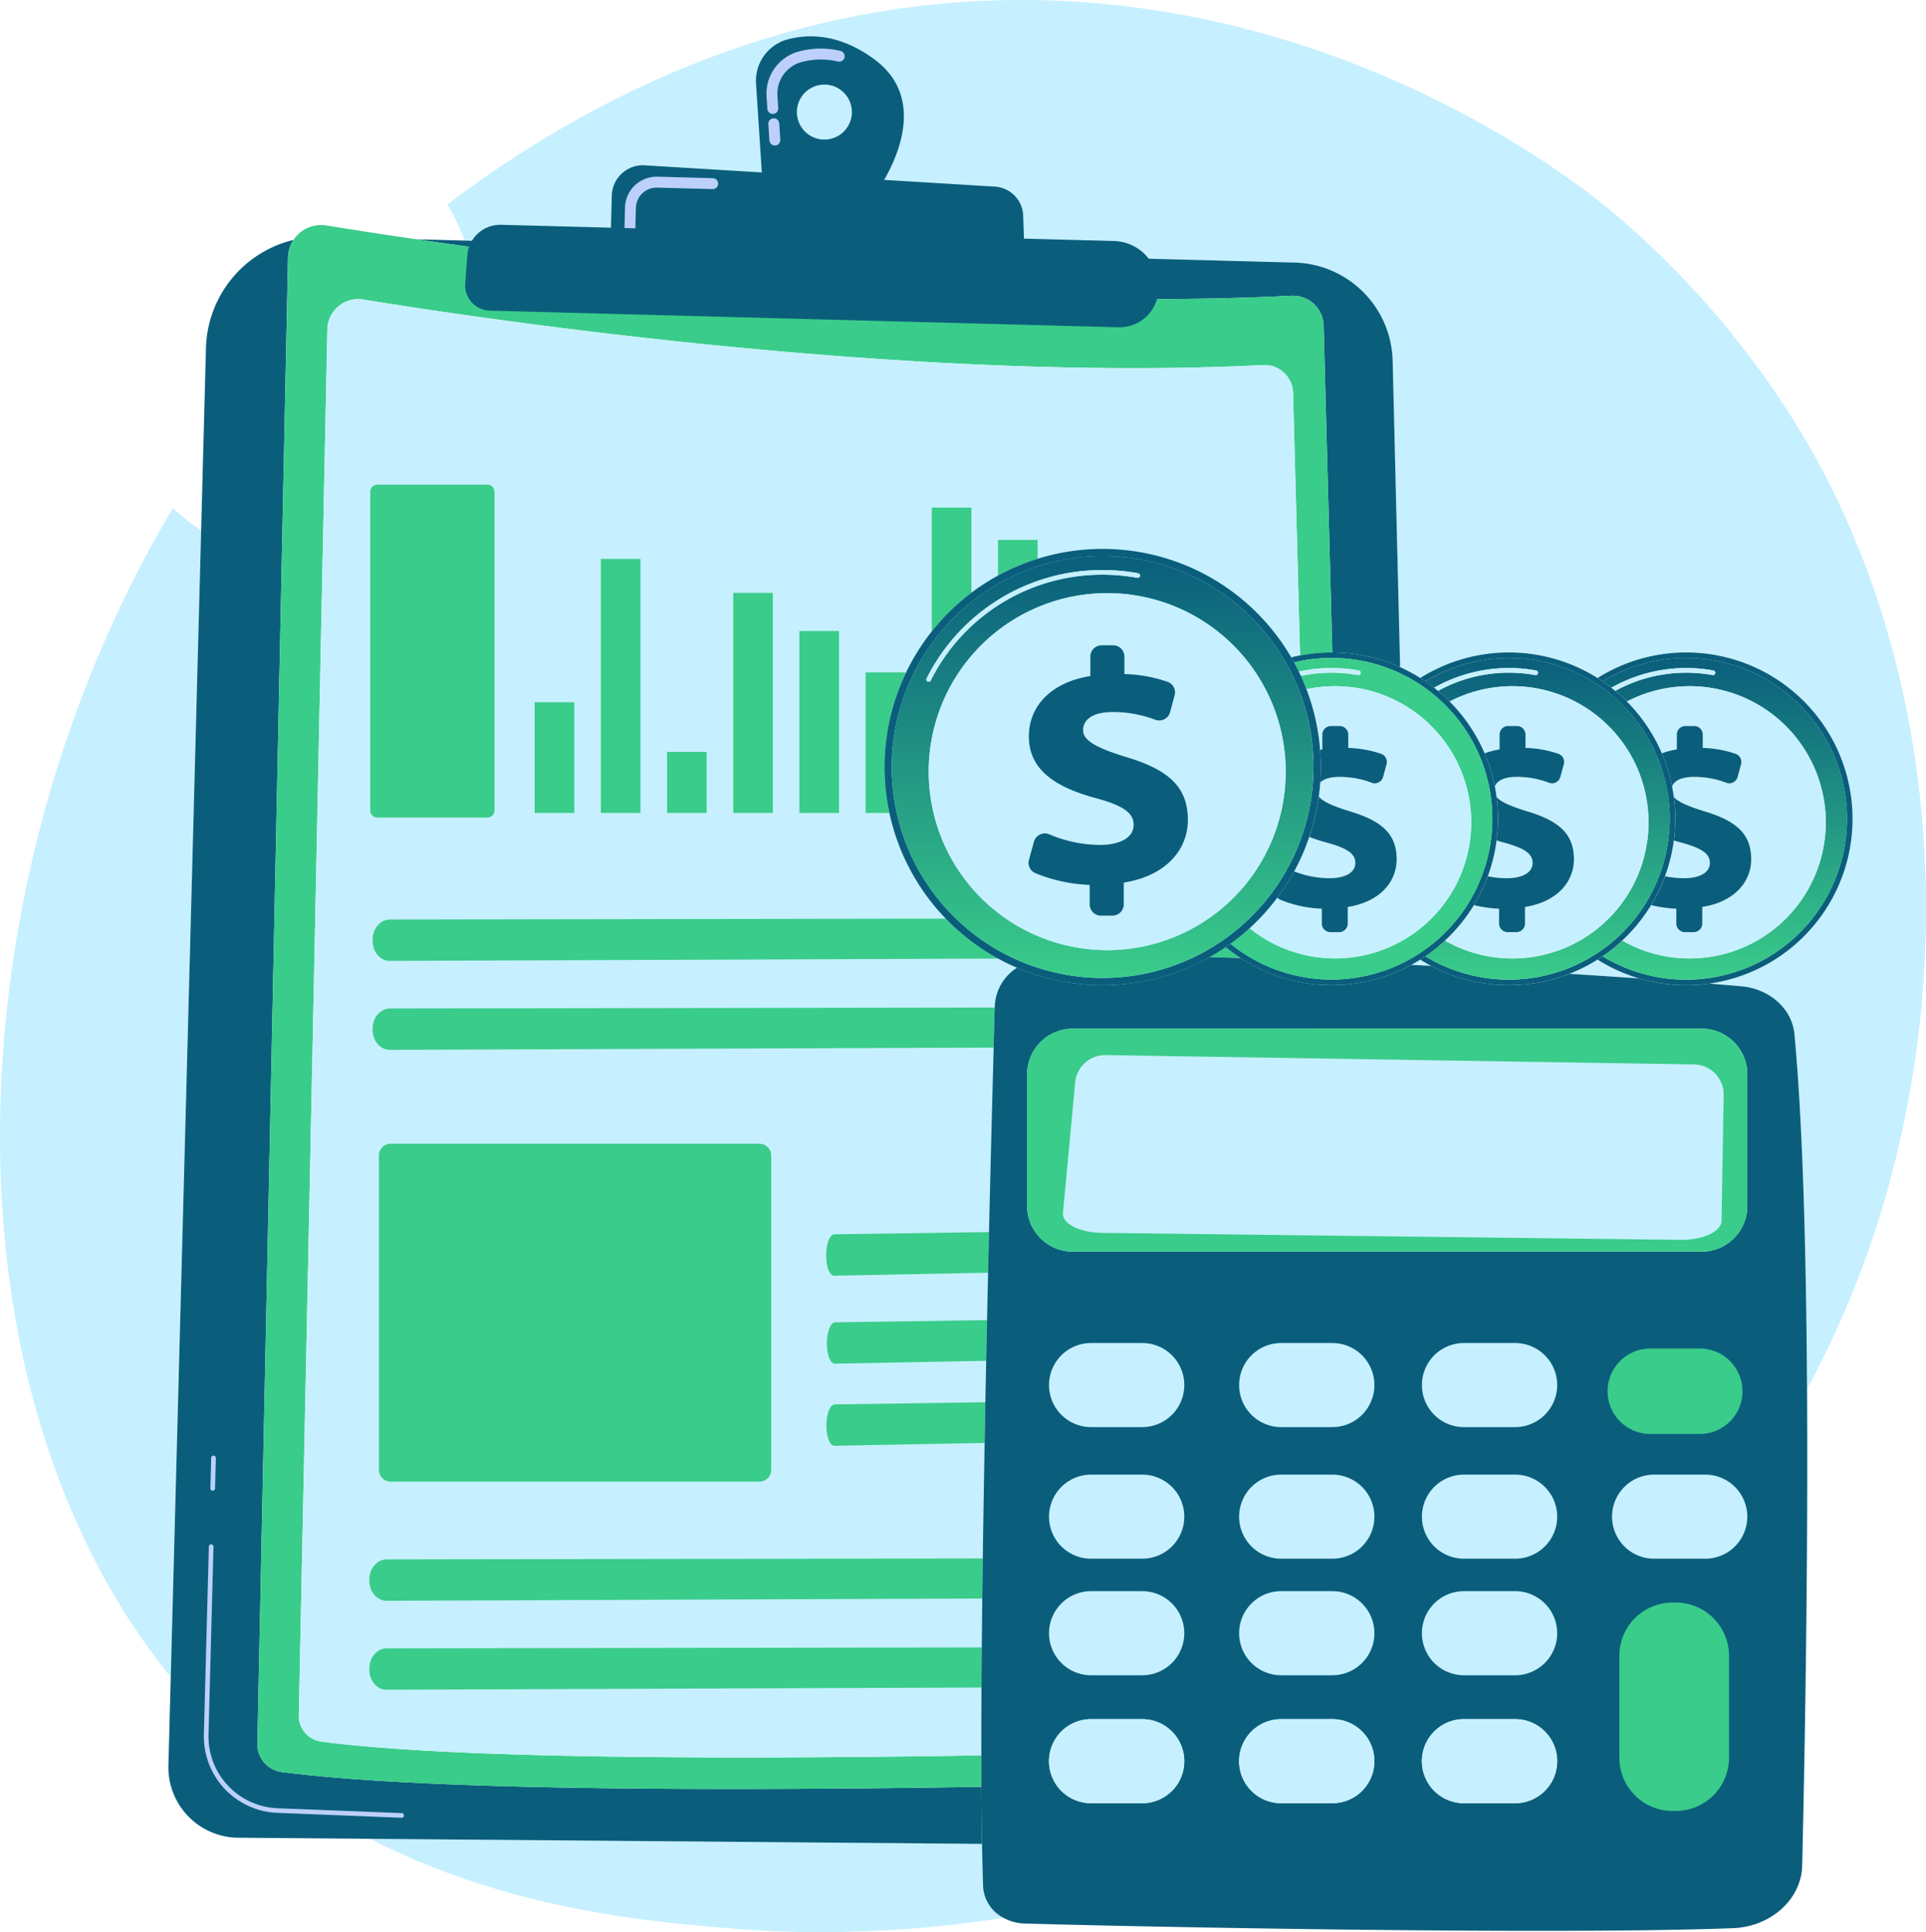
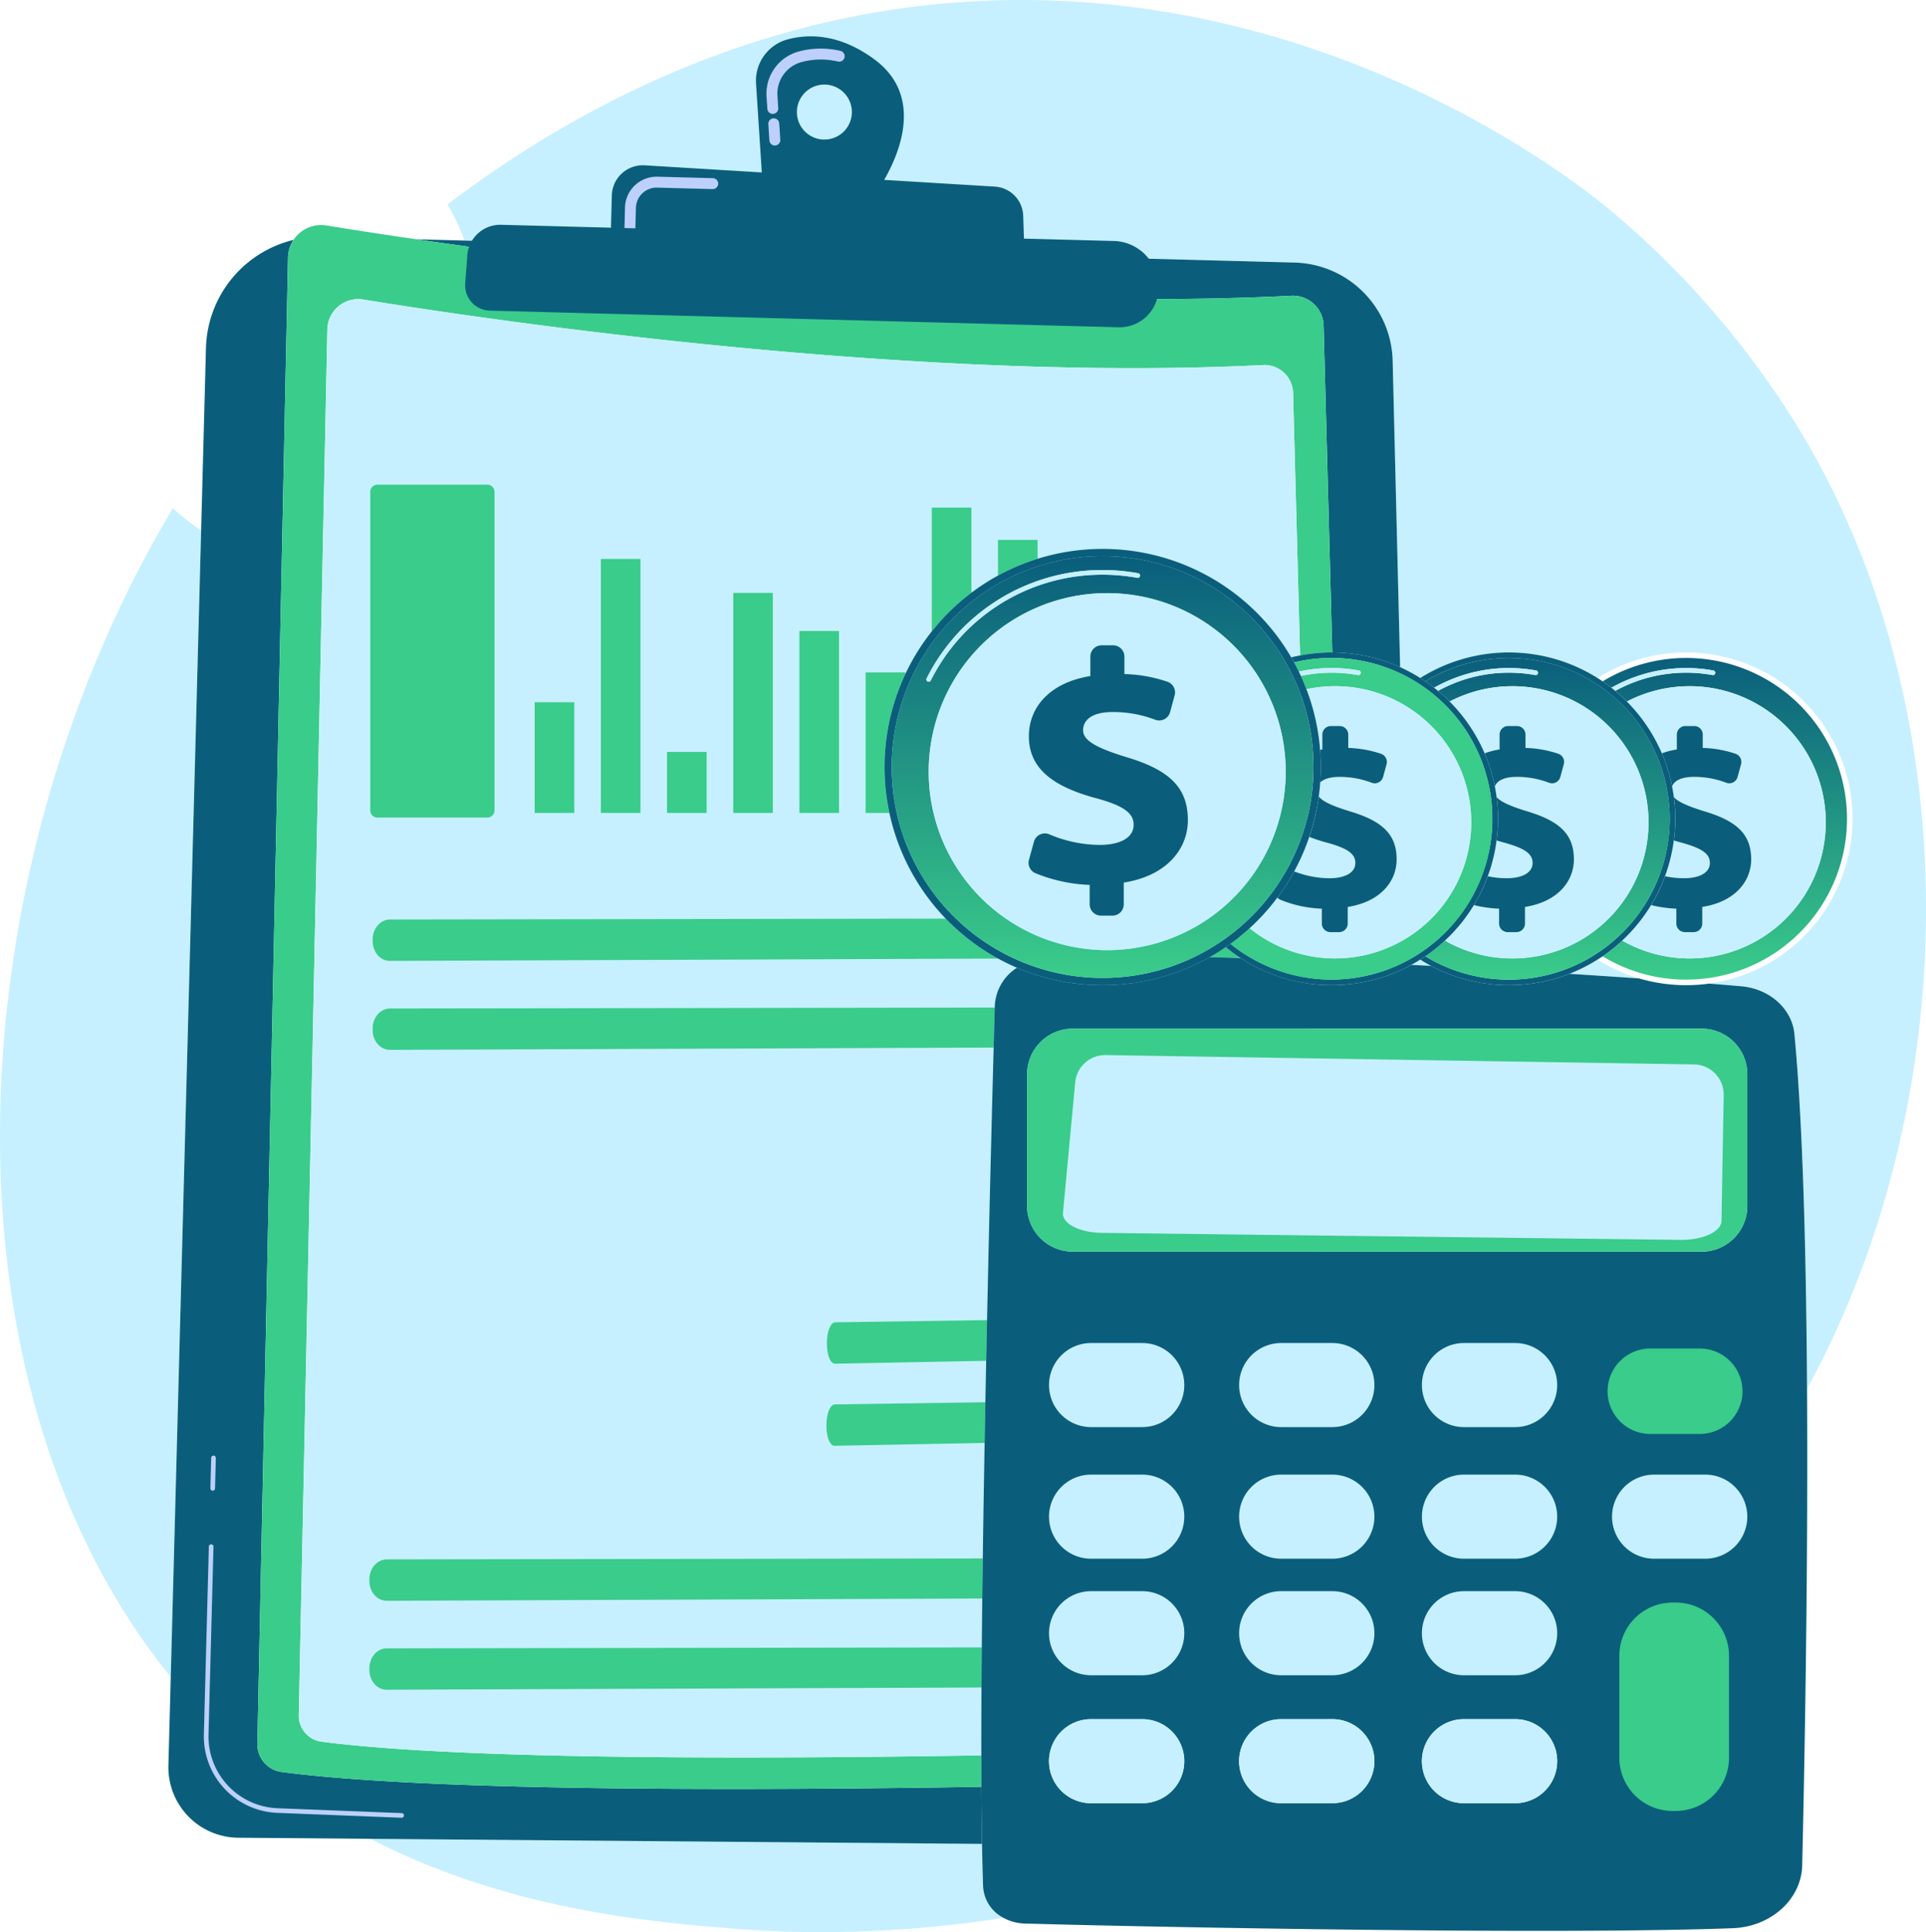
<svg xmlns="http://www.w3.org/2000/svg" xmlns:xlink="http://www.w3.org/1999/xlink" width="522.535" height="524.244" viewBox="0 0 522.535 524.244">
  <defs>
    <linearGradient id="linear-gradient" x1="0.5" x2="0.5" y2="1" gradientUnits="objectBoundingBox">
      <stop offset="0" stop-color="#0a5e7c" />
      <stop offset="1" stop-color="#3acc8a" />
    </linearGradient>
    <linearGradient id="linear-gradient-3" x1="-5.951" y1="-3.031" x2="-5.949" y2="-3.031" xlink:href="#linear-gradient" />
  </defs>
  <g id="_20943665" data-name="20943665" transform="translate(-944.864 -910.002)">
    <path id="Caminho_243" data-name="Caminho 243" d="M1167.58,1434.246q-12.319,0-24.239-.986c-22.028-1.822-60.492-5.008-98-24.33l165.947,1.379c.074,4.244.172,8.132.293,11.588a10.192,10.192,0,0,0,5.535,8.477A324.412,324.412,0,0,1,1167.58,1434.246Zm-176.392-69.213c-64.982-80.107-58.644-218.148.575-317.109a77.736,77.736,0,0,0,7.667,6.043Zm443.941-78.219c-.227-36.683-1.147-72.389-3.424-96.262-.65-6.828-6.7-12.264-14.4-12.946-2.489-.219-5.418-.463-8.73-.726a45.139,45.139,0,1,0-30.285-82.911,45.174,45.174,0,0,0-48.091,0,44.942,44.942,0,0,0-5.469-2.944l-2.026-83.142a27.316,27.316,0,0,0-26.585-26.639l-225.22-5.968a60.581,60.581,0,0,0-4.628-9.793C1102.044,938.321,1155.281,910,1222,910c.794,0,1.587,0,2.385.012,87.8.887,149.431,50.486,156.924,56.665a241.691,241.691,0,0,1,49.165,55.781c44.214,69.143,48.1,165.667,15.021,242.987Q1440.759,1276.5,1435.129,1286.815Zm-45.563-111.336c-5.851-.408-12.2-.83-18.9-1.253a45.033,45.033,0,0,0,7.621-3.849A44.925,44.925,0,0,0,1389.566,1175.478Zm-56.448-3.407c-1.774-.091-3.56-.181-5.344-.27q1.233-.675,2.421-1.425Q1331.621,1171.275,1333.118,1172.071Z" transform="translate(0 0)" fill="#c6f0ff" />
    <path id="Caminho_248" data-name="Caminho 248" d="M1649.09,2032.557l-165.947-1.379-35.837-.3a19.118,19.118,0,0,1-18.953-19.625l.635-23.973,8.242-311.066,1.312-49.536a31.013,31.013,0,0,1,22.349-28.961c.463-.134.932-.258,1.4-.371a8.962,8.962,0,0,0-1.494,4.794l-8.31,403.208a7.593,7.593,0,0,0,6.592,7.691c26.654,3.507,73.75,4.611,122.517,4.611,22.718,0,45.792-.24,67.325-.588C1648.952,2022.63,1649.007,2027.816,1649.09,2032.557Zm113.436-319.284a44.956,44.956,0,0,0-18.4-3.987l-2.36-88.7a8.326,8.326,0,0,0-8.33-8.1c-.142,0-.284,0-.427.011-12.361.62-25,.9-37.781.9-75.741,0-155.465-9.794-199.6-16.218l13.068.346,225.22,5.967a27.315,27.315,0,0,1,26.584,26.639Z" transform="translate(-437.799 -622.248)" fill="#0a5e7c" />
    <path id="Caminho_249" data-name="Caminho 249" d="M1583.853,5418.95h-.026l-33.788-1.334a20.757,20.757,0,0,1-19.858-21.21l1.352-51.033a.629.629,0,0,1,.629-.613h.017a.63.63,0,0,1,.613.646l-1.352,51.032a19.5,19.5,0,0,0,18.648,19.922l33.788,1.332a.63.63,0,0,1-.023,1.259Z" transform="translate(-530.006 -4015.737)" fill="#bdd0fb" />
    <path id="Caminho_250" data-name="Caminho 250" d="M1549.618,5099.514h-.017a.63.63,0,0,1-.613-.646l.219-8.264a.637.637,0,0,1,.646-.612.63.63,0,0,1,.613.646l-.219,8.264A.629.629,0,0,1,1549.618,5099.514Z" transform="translate(-547.043 -3785.04)" fill="#bdd0fb" />
    <path id="Caminho_251" data-name="Caminho 251" d="M1812.97,1980.615c-48.768,0-95.863-1.1-122.517-4.611a7.593,7.593,0,0,1-6.592-7.691l8.31-403.208a9,9,0,0,1,8.985-8.828,9.091,9.091,0,0,1,1.463.119c5.91.962,14.2,2.264,24.38,3.746,44.138,6.423,123.861,16.218,199.6,16.218,12.776,0,25.42-.278,37.781-.9.144-.007.285-.011.427-.011a8.326,8.326,0,0,1,8.33,8.1l2.36,88.7h-.179a45.4,45.4,0,0,0-8.57.813l-1.9-71.257a7.764,7.764,0,0,0-7.769-7.552c-.13,0-.265,0-.4.01-11.527.578-23.319.838-35.232.838-86.917,0-179.455-13.831-208.866-18.616a8.385,8.385,0,0,0-9.743,8.121L1695.1,1960.6a7.079,7.079,0,0,0,6.147,7.171c24.856,3.271,68.775,4.3,114.249,4.3,21.889,0,44.127-.24,64.774-.582q0,4.4.025,8.537C1858.761,1980.375,1835.688,1980.615,1812.97,1980.615Z" transform="translate(-669.17 -585.212)" fill="#3acc8a" />
    <path id="Caminho_252" data-name="Caminho 252" d="M1820.314,1769.076c33.442,5.441,148.482,22.575,244.1,17.779a7.766,7.766,0,0,1,8.166,7.542l9.539,358.416a8.939,8.939,0,0,1-8.642,9.173c-40.2,1.312-205.716,6.113-264.506-1.623a7.079,7.079,0,0,1-6.147-7.171l7.749-375.994A8.4,8.4,0,0,1,1820.314,1769.076Z" transform="translate(-776.892 -777.803)" fill="#c6f0ff" />
    <path id="Caminho_253" data-name="Caminho 253" d="M3133.885,1042.355a7.459,7.459,0,1,1,7.653-7.259A7.459,7.459,0,0,1,3133.885,1042.355Zm13.736-21.781c-9.344-6.875-17.625-6.963-23.5-5.4a11.628,11.628,0,0,0-8.579,12l1.786,27.5,29.835,3.446S3165.947,1034.058,3147.621,1020.574Z" transform="translate(-1965.559 -94.488)" fill="#0a5e7c" />
    <path id="Caminho_254" data-name="Caminho 254" d="M3146.828,1067.2a1.479,1.479,0,0,1-.934-1.282l-.215-3.325a11.859,11.859,0,0,1,8.736-12.216,23.132,23.132,0,0,1,11.31-.165,1.482,1.482,0,1,1-.673,2.887,20.181,20.181,0,0,0-9.874.142,8.891,8.891,0,0,0-6.544,9.161l.217,3.325a1.481,1.481,0,0,1-2.024,1.473Zm.557,8.582a1.48,1.48,0,0,1-.933-1.282l-.283-4.379a1.481,1.481,0,1,1,2.955-.191l.285,4.379a1.483,1.483,0,0,1-2.024,1.473Z" transform="translate(-1992.847 -126.401)" fill="#bdd0fb" />
    <path id="Caminho_255" data-name="Caminho 255" d="M2697.76,1406.579l.365-13.791a8.42,8.42,0,0,1,8.927-8.18l95,5.777a8.186,8.186,0,0,1,7.685,7.9l.444,13.272Z" transform="translate(-1587.273 -429.748)" fill="#0a5e7c" />
    <path id="Caminho_256" data-name="Caminho 256" d="M3034.68,1438.474l4.09.108Z" transform="translate(-1892.359 -478.539)" fill="#bdd0fb" />
    <path id="Caminho_257" data-name="Caminho 257" d="M2738.909,1432.741a1.481,1.481,0,0,1-.934-1.417l.147-5.579a8.581,8.581,0,0,1,8.8-8.35l15.032.4a1.482,1.482,0,1,1-.079,2.964l-15.032-.4a5.624,5.624,0,0,0-5.764,5.466l-.147,5.579a1.484,1.484,0,0,1-1.521,1.442A1.507,1.507,0,0,1,2738.909,1432.741Z" transform="translate(-1623.688 -459.448)" fill="#bdd0fb" />
    <path id="Caminho_258" data-name="Caminho 258" d="M2290.28,1555.485l166.268,4.4a12.3,12.3,0,0,1,11.841,10.514l.119.817a10.559,10.559,0,0,1-10.728,12.079l-170.581-4.52a6.866,6.866,0,0,1-6.665-7.373l.571-7.625A8.962,8.962,0,0,1,2290.28,1555.485Z" transform="translate(-1209.452 -584.492)" fill="#0a5e7c" />
    <path id="Caminho_259" data-name="Caminho 259" d="M2010.163,5396.728c-2.591,0-4.686-2.4-4.682-5.376l0-.45c0-2.98,2.116-5.4,4.715-5.4l161.708-.257c-.049,3.654-.1,7.285-.138,10.871l-161.587.616Z" transform="translate(-960.403 -4052.392)" fill="#3acc8a" />
    <path id="Caminho_260" data-name="Caminho 260" d="M2010.163,5652.228c-2.591,0-4.686-2.4-4.682-5.376l0-.45c0-2.98,2.116-5.4,4.715-5.4l161.436-.257c-.032,3.685-.061,7.323-.081,10.872l-161.372.616Z" transform="translate(-960.403 -4283.751)" fill="#3acc8a" />
    <path id="Caminho_261" data-name="Caminho 261" d="M2019.585,3559.43c-2.593,0-4.688-2.4-4.685-5.376l0-.451c0-2.978,2.116-5.4,4.715-5.4l150.763-.24A59.468,59.468,0,0,0,2184.6,3558.8l-165,.629Zm227.718-.869q-2.7-.071-5.348-.132,2.259-1.273,4.4-2.738a44.653,44.653,0,0,0,3.86,2.859Z" transform="translate(-968.933 -2388.709)" fill="#3acc8a" />
    <path id="Caminho_262" data-name="Caminho 262" d="M2019.583,3814.729c-2.591,0-4.686-2.4-4.683-5.375l0-.451c0-2.978,2.116-5.4,4.715-5.4l164.067-.261c-.087,3.108-.187,6.752-.3,10.865l-163.785.624Z" transform="translate(-968.933 -2619.869)" fill="#3acc8a" />
-     <path id="Caminho_263" data-name="Caminho 263" d="M3319.458,4459.894c-1.211,0-2.177-2.387-2.16-5.352l0-.452c.017-2.978,1.022-5.408,2.243-5.427l41.919-.6c-.083,3.605-.168,7.292-.251,11.034l-41.734.8A.056.056,0,0,1,3319.458,4459.894Z" transform="translate(-2148.273 -3203.762)" fill="#3acc8a" />
    <path id="Caminho_264" data-name="Caminho 264" d="M3321.438,4712.742c-1.211,0-2.177-2.387-2.16-5.352l0-.452c.017-2.978,1.022-5.408,2.243-5.427l41.2-.592c-.079,3.64-.155,7.329-.231,11.037l-41.035.786Z" transform="translate(-2150.065 -3432.73)" fill="#3acc8a" />
    <path id="Caminho_265" data-name="Caminho 265" d="M3320.118,4948.538c-1.211,0-2.177-2.386-2.16-5.351l0-.45c.017-2.98,1.022-5.41,2.243-5.427l40.871-.589c-.07,3.666-.138,7.354-.2,11.04l-40.733.778Z" transform="translate(-2148.871 -3646.251)" fill="#3acc8a" />
    <rect id="Retângulo_380" data-name="Retângulo 380" width="10.747" height="30.043" transform="translate(1089.92 1100.538)" fill="#3acc8a" />
    <rect id="Retângulo_381" data-name="Retângulo 381" width="10.747" height="68.922" transform="translate(1107.878 1061.659)" fill="#3acc8a" />
    <rect id="Retângulo_382" data-name="Retângulo 382" width="10.747" height="16.558" transform="translate(1125.834 1114.023)" fill="#3acc8a" />
    <rect id="Retângulo_383" data-name="Retângulo 383" width="10.747" height="59.707" transform="translate(1143.792 1070.873)" fill="#3acc8a" />
    <rect id="Retângulo_384" data-name="Retângulo 384" width="10.749" height="49.371" transform="translate(1161.748 1081.21)" fill="#3acc8a" />
    <path id="Caminho_266" data-name="Caminho 266" d="M3436.769,2879.072h-6.429V2840.94h10.747v.44a59.445,59.445,0,0,0-4.318,37.692Z" transform="translate(-2250.634 -1748.492)" fill="#3acc8a" />
    <path id="Caminho_267" data-name="Caminho 267" d="M3620.38,2401.178V2367.6h10.747v23.106A59.613,59.613,0,0,0,3620.38,2401.178Z" transform="translate(-2422.718 -1319.876)" fill="#3acc8a" />
    <path id="Caminho_268" data-name="Caminho 268" d="M3810.44,2470.043v-9.683h10.747v5.117A58.793,58.793,0,0,0,3810.44,2470.043Z" transform="translate(-2594.82 -1403.871)" fill="#3acc8a" />
-     <path id="Caminho_269" data-name="Caminho 269" d="M2136.006,4286.094H2035.993a3.212,3.212,0,0,1-3.213-3.212v-85.249a3.212,3.212,0,0,1,3.213-3.213h100.013a3.212,3.212,0,0,1,3.212,3.213v85.249A3.212,3.212,0,0,1,2136.006,4286.094Z" transform="translate(-985.124 -2974.087)" fill="#3acc8a" />
    <path id="Caminho_270" data-name="Caminho 270" d="M2039.832,2392.133H2009.99a1.929,1.929,0,0,1-1.929-1.929v-86.452a1.931,1.931,0,0,1,1.929-1.931h29.842a1.931,1.931,0,0,1,1.931,1.931V2390.2A1.929,1.929,0,0,1,2039.832,2392.133Z" transform="translate(-962.74 -1260.311)" fill="#3acc8a" />
    <path id="Caminho_271" data-name="Caminho 271" d="M3913.658,3922.935c-52.861,0-117.272-1.345-139.287-1.982a12.763,12.763,0,0,1-5.761-1.538,10.193,10.193,0,0,1-5.535-8.477c-.121-3.456-.219-7.343-.293-11.588-.083-4.741-.138-9.927-.166-15.494q-.023-4.136-.025-8.538c-.005-5.845.013-12.007.049-18.417.021-3.549.049-7.186.081-10.871q.057-6.525.134-13.269c.042-3.587.089-7.217.138-10.872.14-10.31.31-20.842.5-31.339.066-3.685.134-7.374.2-11.04q.11-5.655.223-11.244c.076-3.708.151-7.4.23-11.036.093-4.35.187-8.643.282-12.857.083-3.741.168-7.429.251-11.034.461-19.706.915-37.165,1.262-50.06.112-4.114.212-7.757.3-10.866.006-.149.01-.3.013-.448a12.929,12.929,0,0,1,6.022-10.344,59.322,59.322,0,0,0,52.235-2.859q2.642.063,5.348.132,1.516.039,3.052.085a45.19,45.19,0,0,0,46.353,1.863c1.783.089,3.57.18,5.344.27a45.256,45.256,0,0,0,37.547,2.155c6.7.423,13.05.844,18.9,1.253a45.175,45.175,0,0,0,12.765,1.829,45.663,45.663,0,0,0,6.24-.427c3.313.262,6.242.506,8.73.725,7.7.682,13.753,6.119,14.4,12.947,2.277,23.873,3.2,59.579,3.424,96.262.313,50.877-.71,103.638-1.313,129.334-.216,9.2-8.474,16.647-18.858,17.032C3952.6,3922.736,3933.988,3922.935,3913.658,3922.935Zm-20.122-57.445a11.406,11.406,0,1,0,0,22.813h13.885a11.406,11.406,0,1,0,0-22.812Zm-49.594,0a11.406,11.406,0,1,0,0,22.813h13.887a11.406,11.406,0,1,0,0-22.812Zm-51.576,0a11.406,11.406,0,1,0,0,22.813h13.885a11.406,11.406,0,1,0,0-22.812Zm-4.958-187.346a12.4,12.4,0,0,0-12.4,12.4v35.706a12.4,12.4,0,0,0,12.4,12.4h170.6a12.4,12.4,0,0,0,12.4-12.4v-35.706a12.4,12.4,0,0,0-12.4-12.4Z" transform="translate(-2551.491 -2489.04)" fill="#0a5e7c" />
    <path id="Caminho_272" data-name="Caminho 272" d="M3894.04,3876.3V3912a12.4,12.4,0,0,0,12.4,12.4h170.6a12.4,12.4,0,0,0,12.4-12.4V3876.3a12.4,12.4,0,0,0-12.4-12.4h-170.6A12.4,12.4,0,0,0,3894.04,3876.3Z" transform="translate(-2670.521 -2674.797)" fill="#3acc8a" />
    <path id="Caminho_273" data-name="Caminho 273" d="M4164.759,3989.885l-.282,0-156.943-1.9c-6.081-.073-10.853-2.515-10.581-5.414l3.317-35.415a8.173,8.173,0,0,1,8.135-7.411l.132,0,159.634,2.536a8.175,8.175,0,0,1,8.041,8.313l-.592,34.151C4175.57,3987.595,4170.7,3989.885,4164.759,3989.885Z" transform="translate(-2763.701 -2743.471)" fill="#c6f0ff" />
    <path id="Caminho_274" data-name="Caminho 274" d="M3993.719,4778.086a11.405,11.405,0,0,1-11.406,11.406h-13.885a11.406,11.406,0,1,1,0-22.812h13.885A11.407,11.407,0,0,1,3993.719,4778.086Z" transform="translate(-2727.551 -3492.277)" fill="#c6f0ff" />
    <path id="Caminho_275" data-name="Caminho 275" d="M4539.581,4778.086a11.407,11.407,0,0,1-11.407,11.406h-13.887a11.406,11.406,0,1,1,0-22.812h13.887A11.408,11.408,0,0,1,4539.581,4778.086Z" transform="translate(-3221.835 -3492.277)" fill="#c6f0ff" />
    <path id="Caminho_276" data-name="Caminho 276" d="M5064.458,4778.086a11.406,11.406,0,0,1-11.406,11.406h-13.886a11.406,11.406,0,0,1,0-22.812h13.886A11.407,11.407,0,0,1,5064.458,4778.086Z" transform="translate(-3697.121 -3492.277)" fill="#c6f0ff" />
    <path id="Caminho_277" data-name="Caminho 277" d="M5597.443,4794.05a11.59,11.59,0,0,1-11.591,11.591h-13.421a11.59,11.59,0,1,1,0-23.181h13.421A11.59,11.59,0,0,1,5597.443,4794.05Z" transform="translate(-4179.832 -3506.566)" fill="#3acc8a" />
    <path id="Caminho_278" data-name="Caminho 278" d="M3993.719,5156.007a11.407,11.407,0,0,1-11.406,11.406h-13.885a11.406,11.406,0,1,1,0-22.812h13.885A11.406,11.406,0,0,1,3993.719,5156.007Z" transform="translate(-2727.551 -3834.489)" fill="#c6f0ff" />
    <path id="Caminho_279" data-name="Caminho 279" d="M4539.581,5156.007a11.408,11.408,0,0,1-11.407,11.406h-13.887a11.406,11.406,0,1,1,0-22.812h13.887A11.407,11.407,0,0,1,4539.581,5156.007Z" transform="translate(-3221.835 -3834.489)" fill="#c6f0ff" />
    <path id="Caminho_280" data-name="Caminho 280" d="M5064.458,5156.007a11.407,11.407,0,0,1-11.406,11.406h-13.886a11.406,11.406,0,0,1,0-22.812h13.886A11.406,11.406,0,0,1,5064.458,5156.007Z" transform="translate(-3697.121 -3834.489)" fill="#c6f0ff" />
    <path id="Caminho_281" data-name="Caminho 281" d="M5610.339,5156.007a11.407,11.407,0,0,1-11.407,11.406h-13.885a11.406,11.406,0,1,1,0-22.812h13.885A11.406,11.406,0,0,1,5610.339,5156.007Z" transform="translate(-4191.423 -3834.489)" fill="#c6f0ff" />
    <path id="Caminho_282" data-name="Caminho 282" d="M3993.719,5490.687a11.406,11.406,0,0,1-11.406,11.407h-13.885a11.406,11.406,0,1,1,0-22.813h13.885A11.407,11.407,0,0,1,3993.719,5490.687Z" transform="translate(-2727.551 -4137.548)" fill="#c6f0ff" />
    <path id="Caminho_283" data-name="Caminho 283" d="M4539.581,5490.687a11.407,11.407,0,0,1-11.407,11.407h-13.887a11.406,11.406,0,1,1,0-22.813h13.887A11.408,11.408,0,0,1,4539.581,5490.687Z" transform="translate(-3221.835 -4137.548)" fill="#c6f0ff" />
    <path id="Caminho_284" data-name="Caminho 284" d="M5064.458,5490.687a11.406,11.406,0,0,1-11.406,11.407h-13.886a11.406,11.406,0,0,1,0-22.813h13.886A11.407,11.407,0,0,1,5064.458,5490.687Z" transform="translate(-3697.121 -4137.548)" fill="#c6f0ff" />
    <path id="Caminho_288" data-name="Caminho 288" d="M5624.377,5554.1a14.438,14.438,0,0,1-14.439,14.437h-.878a14.439,14.439,0,0,1-14.439-14.437v-27.66A14.439,14.439,0,0,1,5609.06,5512h.878a14.439,14.439,0,0,1,14.439,14.439Z" transform="translate(-4210.421 -4167.175)" fill="#3acc8a" />
-     <path id="Caminho_289" data-name="Caminho 289" d="M5556.085,2873.95a44.885,44.885,0,0,1-24.045-6.931q.7-.442,1.383-.907a43.634,43.634,0,1,0,0-74.593q-.683-.465-1.383-.907a45.14,45.14,0,1,1,30.284,82.911A45.618,45.618,0,0,1,5556.085,2873.95Z" transform="translate(-4153.753 -1696.642)" fill="#0a5e7c" />
    <path id="Caminho_290" data-name="Caminho 290" d="M5569.342,2886.829a43.43,43.43,0,0,1-22.661-6.338,45.259,45.259,0,0,0,5.319-4.256,36.931,36.931,0,1,0,1.256-64.866q-1.5-1.514-3.151-2.884a39.638,39.638,0,0,1,19.237-4.94,40.047,40.047,0,0,1,7.155.643.552.552,0,0,0,.109.009.628.628,0,0,0,.115-1.247,41.193,41.193,0,0,0-27.671,4.683q-1.156-.9-2.37-1.735a43.637,43.637,0,1,1,22.661,80.931Z" transform="translate(-4167.011 -1711.022)" fill="url(#linear-gradient)" />
    <path id="Caminho_291" data-name="Caminho 291" d="M5572.814,2834.6c-.346-.289-.7-.574-1.055-.852a41.194,41.194,0,0,1,27.671-4.683.629.629,0,0,1-.115,1.247.528.528,0,0,1-.11-.01,39.99,39.99,0,0,0-26.392,4.3Z" transform="translate(-4189.72 -1737.137)" fill="#c6f0ff" />
    <path id="Caminho_292" data-name="Caminho 292" d="M5621.272,2954.424a36.769,36.769,0,0,1-18.292-4.842,45.326,45.326,0,0,0,7.845-9.624,34.646,34.646,0,0,0,6.823.971v4.018a2.342,2.342,0,0,0,2.342,2.341h2.36a2.34,2.34,0,0,0,2.341-2.341v-4.5c8.753-1.368,13.266-6.839,13.266-12.924,0-6.633-3.693-10.325-12.582-12.992-4.456-1.372-7.194-2.532-8.39-3.885q-.19-1.474-.479-2.918c.554-1.368,2.209-2.564,5.928-2.564a24.351,24.351,0,0,1,8.764,1.591,2.375,2.375,0,0,0,.828.151,2.337,2.337,0,0,0,2.255-1.729l.939-3.46a2.334,2.334,0,0,0-1.457-2.814,29.886,29.886,0,0,0-8.935-1.6V2893.7a2.342,2.342,0,0,0-2.341-2.341h-2.362a2.34,2.34,0,0,0-2.339,2.341v4.019a21.38,21.38,0,0,0-4.056,1.049,45.231,45.231,0,0,0-9.494-14.048,36.935,36.935,0,1,1,17.036,69.708Zm-1.572-21.768a25.121,25.121,0,0,1-5.095-.535,44.9,44.9,0,0,0,2.383-9.709c.591.187,1.2.365,1.822.535,5.606,1.5,7.933,3.008,7.933,5.537C5626.743,2931.288,5623.735,2932.656,5619.7,2932.656Z" transform="translate(-4217.991 -1784.369)" fill="#c6f0ff" />
    <path id="Caminho_293" data-name="Caminho 293" d="M5697.525,3050.734h-2.36a2.342,2.342,0,0,1-2.341-2.342v-4.018a34.627,34.627,0,0,1-6.824-.971,44.923,44.923,0,0,0,3.781-7.837,25.122,25.122,0,0,0,5.1.535c4.034,0,7.043-1.368,7.043-4.173,0-2.528-2.326-4.033-7.934-5.537q-.932-.255-1.821-.535a45.71,45.71,0,0,0,0-11.762c1.2,1.353,3.935,2.513,8.391,3.885,8.889,2.667,12.582,6.359,12.582,12.992,0,6.085-4.513,11.556-13.266,12.924v4.5A2.341,2.341,0,0,1,5697.525,3050.734Zm-5.843-39.556a44.732,44.732,0,0,0-2.776-8.969,21.337,21.337,0,0,1,4.055-1.049v-4.019a2.34,2.34,0,0,1,2.34-2.342h2.362a2.342,2.342,0,0,1,2.341,2.342v3.607a29.893,29.893,0,0,1,8.935,1.6,2.334,2.334,0,0,1,1.458,2.814l-.94,3.46a2.336,2.336,0,0,1-2.254,1.729,2.366,2.366,0,0,1-.827-.151,24.36,24.36,0,0,0-8.765-1.591C5693.892,3008.614,5692.236,3009.81,5691.682,3011.178Z" transform="translate(-4293.167 -1887.814)" fill="#0a5e7c" />
    <path id="Caminho_294" data-name="Caminho 294" d="M5047.1,2873.95a44.944,44.944,0,0,1-21.122-5.236c-1-.529-1.973-1.1-2.923-1.7.468-.295.928-.6,1.383-.907a43.634,43.634,0,1,0,0-74.593c-.456-.31-.915-.612-1.383-.907a45.174,45.174,0,0,1,48.091,0q.7.442,1.383.907,1.213.831,2.37,1.735c.355.278.708.563,1.055.853q1.644,1.369,3.151,2.884a45.243,45.243,0,0,1,9.494,14.048,44.728,44.728,0,0,1,2.776,8.969q.286,1.443.478,2.918a45.71,45.71,0,0,1,0,11.762,45.24,45.24,0,0,1-19.328,31.426q-.683.465-1.383.907a44.94,44.94,0,0,1-24.047,6.931Z" transform="translate(-3692.865 -1696.642)" fill="#0a5e7c" />
    <path id="Caminho_295" data-name="Caminho 295" d="M5060.362,2886.829a43.443,43.443,0,0,1-22.662-6.338,45.284,45.284,0,0,0,5.322-4.256,36.931,36.931,0,1,0,1.256-64.866q-1.508-1.514-3.152-2.884a39.627,39.627,0,0,1,19.235-4.94,40.029,40.029,0,0,1,7.154.643.587.587,0,0,0,.111.009.628.628,0,0,0,.114-1.247,41.193,41.193,0,0,0-27.671,4.683q-1.156-.9-2.37-1.735a43.638,43.638,0,1,1,22.662,80.931Z" transform="translate(-3706.122 -1711.022)" fill="url(#linear-gradient)" />
    <path id="Caminho_296" data-name="Caminho 296" d="M5063.836,2834.6c-.348-.289-.7-.574-1.057-.852a41.194,41.194,0,0,1,27.671-4.683.629.629,0,0,1-.114,1.247.543.543,0,0,1-.111-.01,40.033,40.033,0,0,0-7.154-.642A39.633,39.633,0,0,0,5063.836,2834.6Z" transform="translate(-3728.832 -1737.137)" fill="#c6f0ff" />
    <path id="Caminho_297" data-name="Caminho 297" d="M5112.313,2954.424a36.764,36.764,0,0,1-18.293-4.842,45.294,45.294,0,0,0,7.844-9.624,34.661,34.661,0,0,0,6.824.971v4.018a2.341,2.341,0,0,0,2.342,2.341h2.36a2.342,2.342,0,0,0,2.341-2.341v-4.5c8.751-1.368,13.266-6.839,13.266-12.924,0-6.633-3.692-10.325-12.583-12.992-4.456-1.372-7.194-2.532-8.388-3.885q-.193-1.474-.479-2.918c.554-1.368,2.208-2.564,5.928-2.564a24.365,24.365,0,0,1,8.765,1.591,2.368,2.368,0,0,0,.828.151,2.334,2.334,0,0,0,2.252-1.729l.939-3.46a2.33,2.33,0,0,0-1.455-2.814,29.888,29.888,0,0,0-8.937-1.6V2893.7a2.342,2.342,0,0,0-2.341-2.341h-2.36a2.342,2.342,0,0,0-2.342,2.341v4.019a21.394,21.394,0,0,0-4.055,1.049,45.18,45.18,0,0,0-9.492-14.048,36.935,36.935,0,1,1,17.036,69.708Zm-1.574-21.768a25.117,25.117,0,0,1-5.093-.535,44.863,44.863,0,0,0,2.38-9.709q.891.28,1.824.535c5.607,1.5,7.931,3.008,7.931,5.537C5117.782,2931.288,5114.773,2932.656,5110.739,2932.656Z" transform="translate(-3757.12 -1784.369)" fill="#c6f0ff" />
    <path id="Caminho_298" data-name="Caminho 298" d="M5188.565,3050.734h-2.36a2.341,2.341,0,0,1-2.342-2.342v-4.018a34.633,34.633,0,0,1-6.824-.971,44.855,44.855,0,0,0,3.781-7.837,25.117,25.117,0,0,0,5.093.535c4.035,0,7.043-1.368,7.043-4.173,0-2.528-2.325-4.033-7.931-5.537q-.933-.255-1.824-.535a45.652,45.652,0,0,0,0-11.762c1.194,1.353,3.932,2.513,8.388,3.885,8.892,2.667,12.583,6.359,12.583,12.992,0,6.085-4.515,11.556-13.265,12.924v4.5A2.342,2.342,0,0,1,5188.565,3050.734Zm-5.842-39.556a44.769,44.769,0,0,0-2.778-8.969,21.376,21.376,0,0,1,4.055-1.049v-4.019a2.342,2.342,0,0,1,2.341-2.342h2.36a2.342,2.342,0,0,1,2.341,2.342v3.607a29.9,29.9,0,0,1,8.937,1.6,2.331,2.331,0,0,1,1.455,2.814l-.939,3.46a2.334,2.334,0,0,1-2.253,1.729,2.368,2.368,0,0,1-.827-.151,24.366,24.366,0,0,0-8.765-1.591C5184.93,3008.614,5183.276,3009.81,5182.723,3011.178Z" transform="translate(-3832.296 -1887.814)" fill="#0a5e7c" />
    <path id="Caminho_299" data-name="Caminho 299" d="M4493.213,2873.95a44.924,44.924,0,0,1-24.729-7.37l-.144-.1a44.817,44.817,0,0,1-3.86-2.859q.644-.439,1.273-.9a43.622,43.622,0,1,0,17.267-76.35c-.25-.457-.507-.911-.767-1.359.788-.2,1.587-.372,2.39-.527a45.41,45.41,0,0,1,8.57-.812h.179a44.9,44.9,0,0,1,23.865,6.931c.469.295.928.6,1.383.907q1.215.831,2.369,1.735c.355.278.709.563,1.057.853q1.644,1.369,3.151,2.884a45.153,45.153,0,0,1,9.492,14.048,44.7,44.7,0,0,1,2.778,8.969q.286,1.443.478,2.918a45.594,45.594,0,0,1,0,11.762,45.054,45.054,0,0,1-14.006,27.17,45.343,45.343,0,0,1-5.321,4.256c-.456.31-.915.612-1.383.907-.79.5-1.6.975-2.421,1.425A44.94,44.94,0,0,1,4493.213,2873.95Z" transform="translate(-3187.063 -1696.642)" fill="#0a5e7c" />
    <path id="Caminho_300" data-name="Caminho 300" d="M4505.42,2886.829a43.465,43.465,0,0,1-27.46-9.721,58.966,58.966,0,0,0,5.2-4.235,36.922,36.922,0,1,0,15.43-64.838q-.7-1.837-1.521-3.615a40.2,40.2,0,0,1,15.5-.233.576.576,0,0,0,.112.009.628.628,0,0,0,.113-1.247,41.418,41.418,0,0,0-16.284.3c-.41-.841-.841-1.674-1.289-2.492a43.638,43.638,0,1,1,10.193,86.071Z" transform="translate(-3199.269 -1711.022)" fill="url(#linear-gradient-3)" />
    <path id="Caminho_301" data-name="Caminho 301" d="M4674.894,2830.535c-.18-.393-.365-.781-.554-1.17a41.415,41.415,0,0,1,16.283-.3.629.629,0,0,1-.113,1.247.539.539,0,0,1-.111-.01,40.229,40.229,0,0,0-15.5.233Z" transform="translate(-3377.094 -1737.137)" fill="#c6f0ff" />
    <path id="Caminho_302" data-name="Caminho 302" d="M4556.21,2954.424a36.773,36.773,0,0,1-23.21-8.2,59.457,59.457,0,0,0,7.533-8.3,2.25,2.25,0,0,0,.778.567,32.817,32.817,0,0,0,11.274,2.443v4.018a2.342,2.342,0,0,0,2.341,2.341h2.362a2.34,2.34,0,0,0,2.339-2.341v-4.5c8.753-1.368,13.266-6.839,13.266-12.924,0-6.633-3.692-10.325-12.582-12.992-4.658-1.434-7.438-2.636-8.542-4.069q.253-1.876.387-3.791c.89-.873,2.5-1.508,5.213-1.508a24.354,24.354,0,0,1,8.765,1.591,2.37,2.37,0,0,0,.828.151,2.337,2.337,0,0,0,2.255-1.729l.939-3.46a2.333,2.333,0,0,0-1.457-2.814,29.867,29.867,0,0,0-8.935-1.6V2893.7a2.342,2.342,0,0,0-2.342-2.341h-2.362a2.34,2.34,0,0,0-2.34,2.341v4.019q-.3.048-.6.1a58.818,58.818,0,0,0-3.692-16.437,36.935,36.935,0,1,1,7.78,73.041Zm-1.572-21.768a26.9,26.9,0,0,1-9.538-1.843,59,59,0,0,0,4.1-9.371,41.15,41.15,0,0,0,4.542,1.5c5.609,1.5,7.934,3.008,7.934,5.537C4561.681,2931.288,4558.672,2932.656,4554.638,2932.656Z" transform="translate(-3249.109 -1784.369)" fill="#c6f0ff" />
    <path id="Caminho_303" data-name="Caminho 303" d="M4629.476,3050.734h-2.362a2.342,2.342,0,0,1-2.341-2.342v-4.018a32.812,32.812,0,0,1-11.274-2.443,2.251,2.251,0,0,1-.778-.567,59.259,59.259,0,0,0,4.567-7.105,26.9,26.9,0,0,0,9.537,1.843c4.035,0,7.043-1.368,7.043-4.173,0-2.528-2.324-4.033-7.933-5.537a41.245,41.245,0,0,1-4.543-1.5,58.966,58.966,0,0,0,2.566-10.976c1.1,1.432,3.884,2.635,8.542,4.069,8.889,2.667,12.582,6.359,12.582,12.992,0,6.085-4.513,11.556-13.266,12.924v4.5A2.341,2.341,0,0,1,4629.476,3050.734Zm9.675-40.378a2.368,2.368,0,0,1-.827-.151,24.358,24.358,0,0,0-8.764-1.591c-2.71,0-4.324.635-5.214,1.508q.146-2.075.146-4.188,0-2.358-.181-4.669c.2-.038.4-.072.6-.1v-4.019a2.34,2.34,0,0,1,2.34-2.342h2.362a2.342,2.342,0,0,1,2.341,2.342v3.607a29.874,29.874,0,0,1,8.935,1.6,2.333,2.333,0,0,1,1.458,2.814l-.939,3.46A2.336,2.336,0,0,1,4639.151,3010.356Z" transform="translate(-3321.297 -1887.814)" fill="#0a5e7c" />
    <path id="Caminho_304" data-name="Caminho 304" d="M3543.648,2604.6a58.994,58.994,0,0,1-23.221-4.728q-2.628-1.123-5.123-2.487a59.228,59.228,0,0,1-.043-103.921,59.227,59.227,0,0,1,79.57,22.206c.26.448.518.9.767,1.359.448.818.879,1.651,1.289,2.492.189.389.374.777.553,1.17q.82,1.774,1.521,3.615a58.821,58.821,0,0,1,3.693,16.437q.181,2.31.181,4.669,0,2.115-.145,4.188-.133,1.913-.387,3.791a59.314,59.314,0,0,1-23.971,39.988q-.63.457-1.274.9-2.132,1.462-4.4,2.738A58.91,58.91,0,0,1,3543.648,2604.6Zm0-116.406a57.22,57.22,0,1,0,57.22,57.219A57.218,57.218,0,0,0,3543.648,2488.189Z" transform="translate(-2299.641 -1427.288)" fill="#0a5e7c" />
    <path id="Caminho_305" data-name="Caminho 305" d="M3562.519,2621.5a57.22,57.22,0,1,1,57.22-57.221A57.22,57.22,0,0,1,3562.519,2621.5Zm1.247-104.4a48.43,48.43,0,1,0,48.43,48.43A48.43,48.43,0,0,0,3563.766,2517.1Zm-1.247-6.266a53.225,53.225,0,0,0-47.743,29.4.629.629,0,0,0,1.124.567,51.972,51.972,0,0,1,46.619-28.7,52.742,52.742,0,0,1,9.416.846.557.557,0,0,0,.114.012.63.63,0,0,0,.113-1.25A53.872,53.872,0,0,0,3562.519,2510.83Z" transform="translate(-2318.512 -1446.159)" fill="url(#linear-gradient)" />
    <path id="Caminho_306" data-name="Caminho 306" d="M3605.492,2577.269a.627.627,0,0,1-.562-.913,53.228,53.228,0,0,1,47.744-29.4,53.862,53.862,0,0,1,9.643.867.63.63,0,0,1-.114,1.249.578.578,0,0,1-.114-.011,52.742,52.742,0,0,0-9.416-.847,51.972,51.972,0,0,0-46.619,28.7A.631.631,0,0,1,3605.492,2577.269Z" transform="translate(-2408.667 -1482.289)" fill="#c6f0ff" />
    <path id="Caminho_307" data-name="Caminho 307" d="M3659.95,2710.139a48.43,48.43,0,1,1,48.429-48.43A48.429,48.429,0,0,1,3659.95,2710.139Z" transform="translate(-2414.695 -1542.343)" fill="#c6f0ff" />
    <path id="Caminho_308" data-name="Caminho 308" d="M3914.9,2833.359v-5.268a42.953,42.953,0,0,1-14.783-3.205,3.051,3.051,0,0,1-1.685-3.6l1.34-4.908a3.073,3.073,0,0,1,4.169-2.011,35.648,35.648,0,0,0,13.652,2.874c5.289,0,9.235-1.793,9.235-5.469,0-3.318-3.048-5.291-10.4-7.262-10.492-2.87-18.024-7.444-18.024-16.679,0-8.339,6.1-14.706,16.679-16.41v-5.269a3.071,3.071,0,0,1,3.071-3.071h3.1a3.07,3.07,0,0,1,3.069,3.071v4.732a39.132,39.132,0,0,1,11.718,2.1,3.058,3.058,0,0,1,1.91,3.688l-1.232,4.537a3.061,3.061,0,0,1-4.04,2.069,31.96,31.96,0,0,0-11.493-2.088c-6.278,0-8.071,2.6-8.071,4.932,0,2.869,3.766,4.842,11.926,7.353,11.658,3.5,16.5,8.34,16.5,17.036,0,7.982-5.919,15.156-17.395,16.949v5.9a3.072,3.072,0,0,1-3.071,3.071h-3.1A3.07,3.07,0,0,1,3914.9,2833.359Z" transform="translate(-2674.401 -1677.989)" fill="#0a5e7c" />
    <path id="Caminho_309" data-name="Caminho 309" d="M3993.719,5490.687a11.406,11.406,0,0,1-11.406,11.407h-13.885a11.406,11.406,0,1,1,0-22.813h13.885A11.407,11.407,0,0,1,3993.719,5490.687Z" transform="translate(-2727.558 -4102.829)" fill="#c6f0ff" />
    <path id="Caminho_310" data-name="Caminho 310" d="M4539.581,5490.687a11.407,11.407,0,0,1-11.407,11.407h-13.887a11.406,11.406,0,1,1,0-22.813h13.887A11.408,11.408,0,0,1,4539.581,5490.687Z" transform="translate(-3221.843 -4102.829)" fill="#c6f0ff" />
    <path id="Caminho_311" data-name="Caminho 311" d="M5064.458,5490.687a11.406,11.406,0,0,1-11.406,11.407h-13.886a11.406,11.406,0,0,1,0-22.813h13.886A11.407,11.407,0,0,1,5064.458,5490.687Z" transform="translate(-3697.129 -4102.829)" fill="#c6f0ff" />
  </g>
</svg>